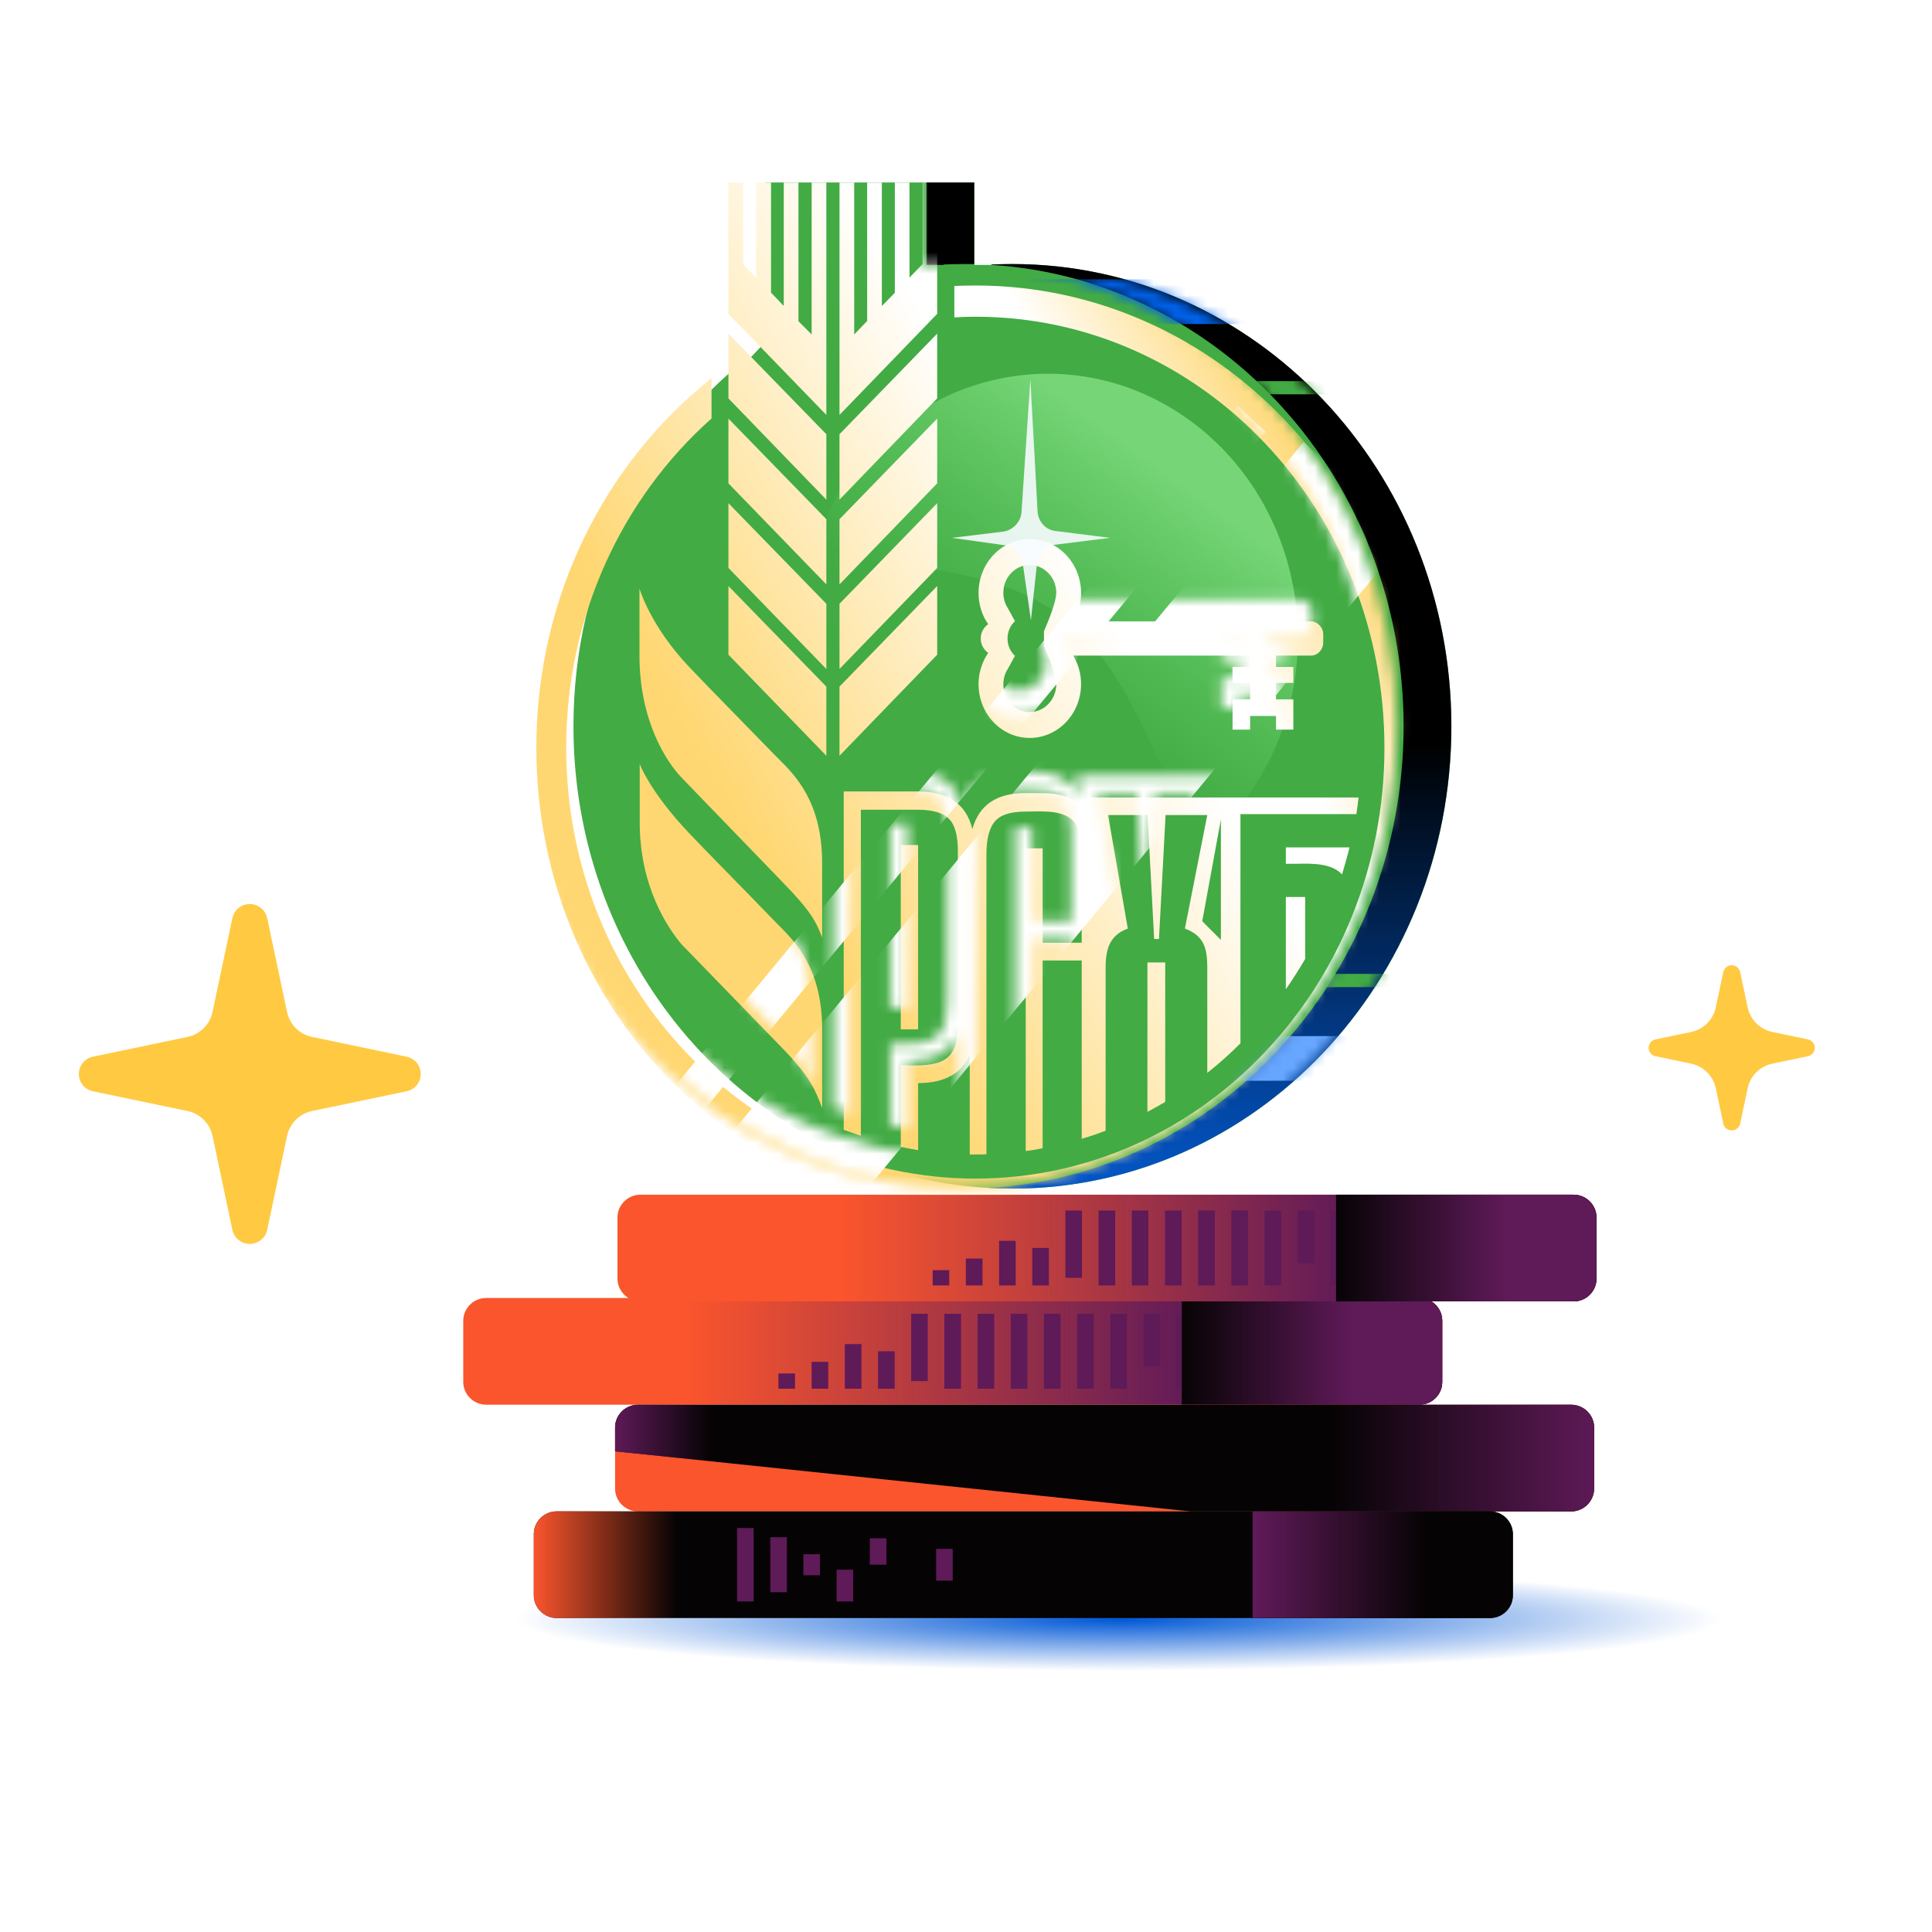
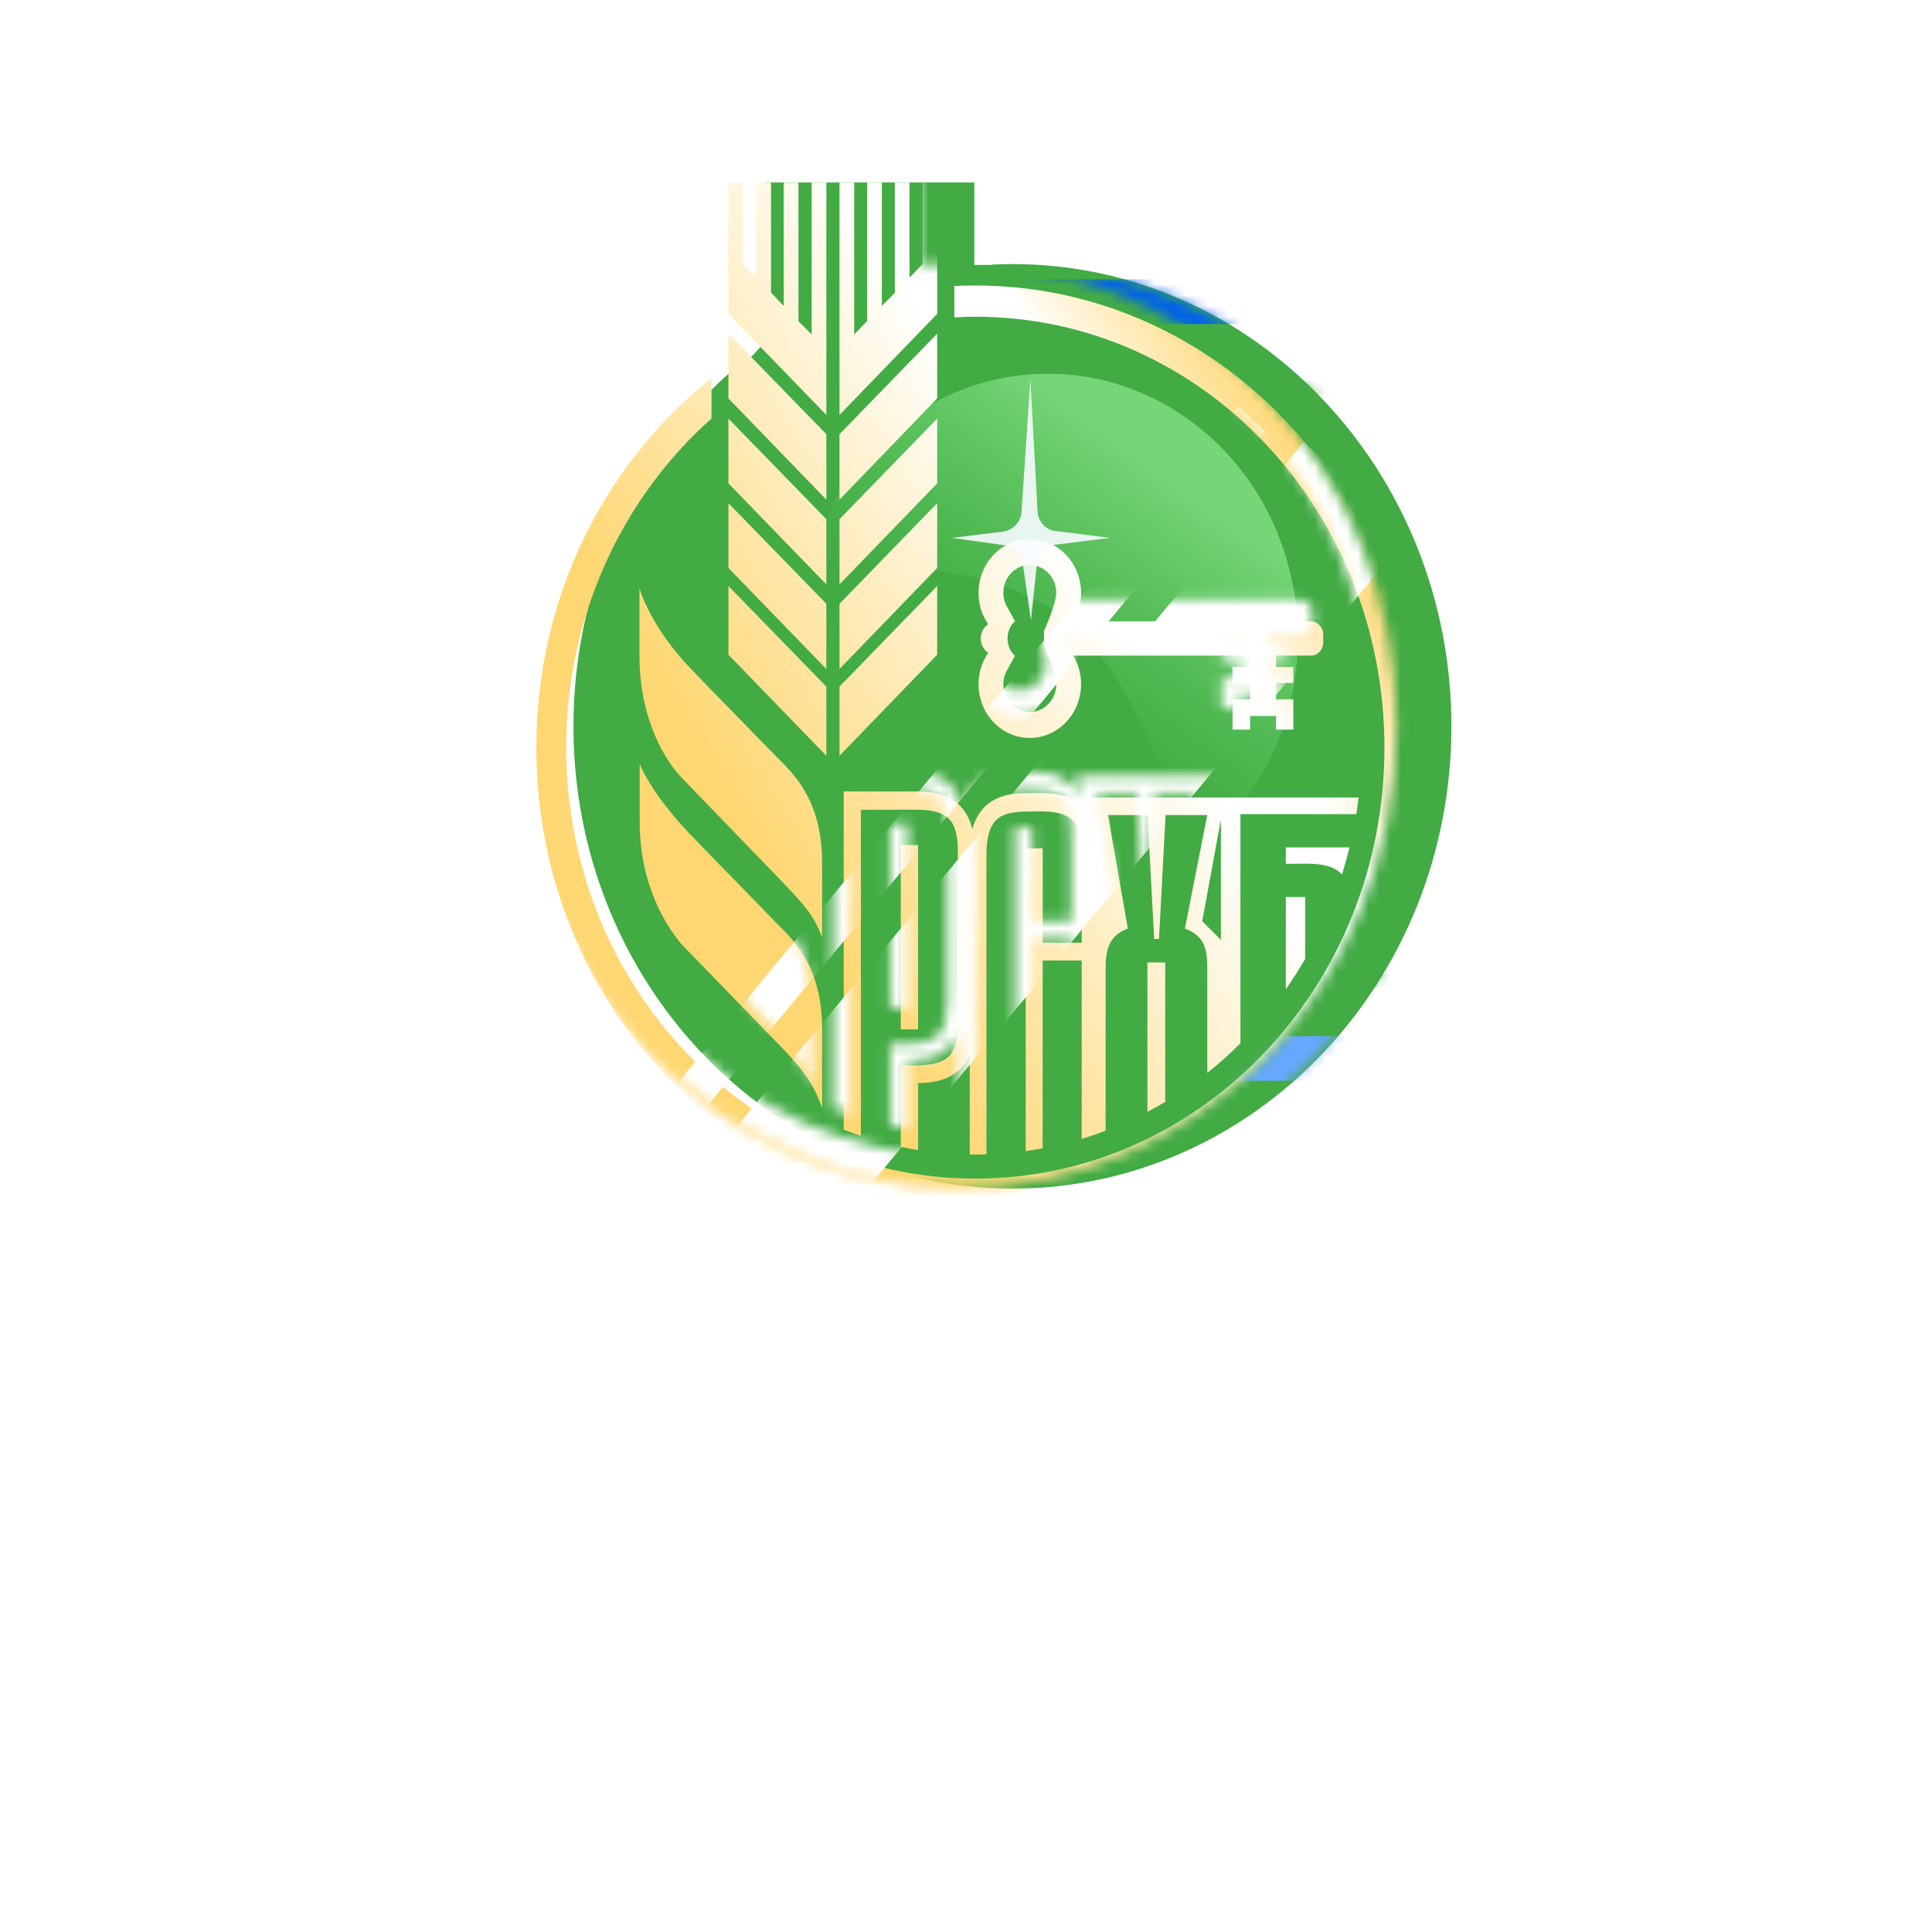
<svg xmlns="http://www.w3.org/2000/svg" width="180" height="180" viewBox="0 0 180 180" fill="none">
  <g clip-path="url(#clip0_31161_122378)">
    <rect width="180" height="180" fill="white" />
    <g clip-path="url(#clip1_31161_122378)">
      <g clip-path="url(#clip2_31161_122378)">
        <g filter="url(#filter0_f_31161_122378)">
          <path d="M169.371 150.663C169.371 150.33 168.926 149.996 168.064 149.68C160.11 147.59 134.828 146.08 104.875 146.08C68.524 146.08 39.043 148.328 39.043 151.085C39.043 151.418 39.488 151.752 40.35 152.068C48.332 154.158 73.586 155.668 103.539 155.668C139.89 155.668 169.371 153.42 169.371 150.663Z" fill="url(#paint0_radial_31161_122378)" />
        </g>
        <path d="M162.129 90.567C162.05 90.194 161.721 89.928 161.34 89.928V89.928C160.96 89.928 160.631 90.194 160.552 90.567L159.857 93.853C159.613 95.005 158.712 95.904 157.559 96.145L154.235 96.84C153.865 96.918 153.6 97.244 153.6 97.622V97.622C153.6 98.001 153.865 98.327 154.235 98.404L157.559 99.099C158.712 99.34 159.613 100.24 159.857 101.392L160.552 104.679C160.631 105.051 160.96 105.318 161.34 105.318V105.318C161.721 105.318 162.05 105.051 162.129 104.679L162.824 101.392C163.068 100.24 163.969 99.34 165.122 99.099L168.446 98.404C168.816 98.327 169.081 98.001 169.081 97.622V97.622C169.081 97.244 168.816 96.918 168.446 96.84L165.122 96.145C163.969 95.904 163.068 95.005 162.824 93.853L162.129 90.567Z" fill="#FFCA42" />
        <path d="M132.24 130.871L45.294 130.871C44.12 130.871 43.16 129.916 43.16 128.749L43.16 123.053C43.16 121.886 44.12 120.932 45.294 120.932L132.24 120.932C133.414 120.932 134.374 121.886 134.374 123.053L134.374 128.749C134.374 129.916 133.414 130.871 132.24 130.871Z" fill="#FA552D" />
        <path d="M132.24 130.871L45.294 130.871C44.12 130.871 43.16 129.916 43.16 128.749L43.16 123.053C43.16 121.886 44.12 120.932 45.294 120.932L132.24 120.932C133.414 120.932 134.374 121.886 134.374 123.053L134.374 128.749C134.374 129.916 133.414 130.871 132.24 130.871Z" fill="url(#paint1_linear_31161_122378)" />
        <path d="M74.072 127.962L72.524 127.962L72.524 129.384L74.072 129.384L74.072 127.962ZM77.166 126.881L75.619 126.881L75.619 129.384L77.166 129.384L77.166 126.881ZM80.261 125.226L78.713 125.226L78.713 129.384L80.261 129.384L80.261 125.226ZM83.355 125.894L81.808 125.894L81.808 129.384L83.355 129.384L83.355 125.894ZM86.439 122.404L84.892 122.404L84.892 128.673L86.439 128.673L86.439 122.404ZM89.534 122.404L87.986 122.404L87.986 129.384L89.534 129.384L89.534 122.404ZM92.628 122.404L91.081 122.404L91.081 129.384L92.628 129.384L92.628 122.404ZM95.723 122.404L94.175 122.404L94.175 129.384L95.723 129.384L95.723 122.404ZM98.807 122.404L97.259 122.404L97.259 129.384L98.807 129.384L98.807 122.404ZM101.901 122.404L100.354 122.404L100.354 129.384L101.901 129.384L101.901 122.404ZM104.996 122.404L103.448 122.404L103.448 129.384L104.996 129.384L104.996 122.404ZM108.09 122.404L106.543 122.404L106.543 127.305L108.09 127.305L108.09 122.404ZM111.174 122.404L109.627 122.404L109.627 129.384L111.174 129.384L111.174 122.404ZM114.269 122.404L112.721 122.404L112.721 129.384L114.269 129.384L114.269 122.404ZM117.363 122.404L115.816 122.404L115.816 129.384L117.363 129.384L117.363 122.404ZM120.458 122.404L118.91 122.404L118.91 129.384L120.458 129.384L120.458 122.404ZM123.542 122.404L121.994 122.404L121.994 129.384L123.542 129.384L123.542 122.404ZM126.636 122.404L125.089 122.404L125.089 129.384L126.636 129.384L126.636 122.404ZM129.731 122.404L128.183 122.404L128.183 129.384L129.731 129.384L129.731 122.404ZM132.825 122.404L131.278 122.404L131.278 129.384L132.825 129.384L132.825 122.404Z" fill="#5F1A58" />
        <path d="M132.239 130.871L110.107 130.871L110.107 120.932L132.228 120.932C133.402 120.932 134.362 121.886 134.362 123.053L134.362 128.749C134.373 129.916 133.412 130.871 132.239 130.871Z" fill="#050304" />
        <path d="M132.239 130.871L110.107 130.871L110.107 120.932L132.228 120.932C133.402 120.932 134.362 121.886 134.362 123.053L134.362 128.749C134.373 129.916 133.412 130.871 132.239 130.871Z" fill="url(#paint2_linear_31161_122378)" />
        <path d="M146.609 121.248L59.663 121.248C58.49 121.248 57.529 120.293 57.529 119.126L57.529 113.43C57.529 112.263 58.49 111.309 59.663 111.309L146.609 111.309C147.783 111.309 148.743 112.263 148.743 113.43L148.743 119.126C148.743 120.293 147.783 121.248 146.609 121.248Z" fill="#FA552D" />
        <path d="M146.609 121.248L59.663 121.248C58.49 121.248 57.529 120.293 57.529 119.126L57.529 113.43C57.529 112.263 58.49 111.309 59.663 111.309L146.609 111.309C147.783 111.309 148.743 112.263 148.743 113.43L148.743 119.126C148.743 120.293 147.783 121.248 146.609 121.248Z" fill="url(#paint3_linear_31161_122378)" />
        <path d="M88.441 118.339L86.894 118.339L86.894 119.761L88.441 119.761L88.441 118.339ZM91.535 117.257L89.988 117.257L89.988 119.761L91.535 119.761L91.535 117.257ZM94.63 115.603L93.083 115.603L93.083 119.761L94.63 119.761L94.63 115.603ZM97.724 116.271L96.177 116.271L96.177 119.761L97.724 119.761L97.724 116.271ZM100.808 112.781L99.261 112.781L99.261 119.05L100.808 119.05L100.808 112.781ZM103.903 112.781L102.356 112.781L102.356 119.761L103.903 119.761L103.903 112.781ZM106.997 112.781L105.45 112.781L105.45 119.761L106.997 119.761L106.997 112.781ZM110.092 112.781L108.545 112.781L108.545 119.761L110.092 119.761L110.092 112.781ZM113.176 112.781L111.628 112.781L111.628 119.761L113.176 119.761L113.176 112.781ZM116.27 112.781L114.723 112.781L114.723 119.761L116.27 119.761L116.27 112.781ZM119.365 112.781L117.818 112.781L117.818 119.761L119.365 119.761L119.365 112.781ZM122.459 112.781L120.912 112.781L120.912 117.682L122.459 117.682L122.459 112.781ZM125.543 112.781L123.996 112.781L123.996 119.761L125.543 119.761L125.543 112.781ZM128.638 112.781L127.09 112.781L127.09 119.761L128.638 119.761L128.638 112.781ZM131.732 112.781L130.185 112.781L130.185 119.761L131.732 119.761L131.732 112.781ZM134.827 112.781L133.28 112.781L133.28 119.761L134.827 119.761L134.827 112.781ZM137.911 112.781L136.363 112.781L136.363 119.761L137.911 119.761L137.911 112.781ZM141.005 112.781L139.458 112.781L139.458 119.761L141.005 119.761L141.005 112.781ZM144.1 112.781L142.552 112.781L142.552 119.761L144.1 119.761L144.1 112.781ZM147.194 112.781L145.647 112.781L145.647 119.761L147.194 119.761L147.194 112.781Z" fill="#5F1A58" />
        <path d="M146.608 121.248L124.477 121.248L124.477 111.309L146.597 111.309C147.771 111.309 148.731 112.263 148.731 113.43L148.731 119.126C148.742 120.293 147.782 121.248 146.608 121.248Z" fill="#050304" />
        <path d="M146.608 121.248L124.477 121.248L124.477 111.309L146.597 111.309C147.771 111.309 148.731 112.263 148.731 113.43L148.731 119.126C148.742 120.293 147.782 121.248 146.608 121.248Z" fill="url(#paint4_linear_31161_122378)" />
        <path d="M146.375 140.816L59.44 140.816C58.266 140.816 57.306 139.861 57.306 138.694L57.306 132.998C57.306 131.832 58.266 130.877 59.44 130.877L146.386 130.877C147.559 130.877 148.52 131.832 148.52 132.998L148.52 138.694C148.509 139.861 147.559 140.816 146.375 140.816Z" fill="#FA552D" />
        <path d="M146.375 140.816L110.937 140.816L57.306 135.215L57.306 132.998C57.306 131.832 58.266 130.877 59.44 130.877L146.386 130.877C147.559 130.877 148.52 131.832 148.52 132.998L148.52 138.694C148.509 139.861 147.559 140.816 146.375 140.816Z" fill="#050304" />
        <path d="M146.375 140.816L110.937 140.816L57.306 135.215L57.306 132.998C57.306 131.832 58.266 130.877 59.44 130.877L146.386 130.877C147.559 130.877 148.52 131.832 148.52 132.998L148.52 138.694C148.509 139.861 147.559 140.816 146.375 140.816Z" fill="url(#paint5_linear_31161_122378)" />
-         <path d="M146.375 140.816L110.937 140.816L57.306 135.215L57.306 132.998C57.306 131.832 58.266 130.877 59.44 130.877L146.386 130.877C147.559 130.877 148.52 131.832 148.52 132.998L148.52 138.694C148.509 139.861 147.559 140.816 146.375 140.816Z" fill="url(#paint6_linear_31161_122378)" />
+         <path d="M146.375 140.816L110.937 140.816L57.306 135.215L57.306 132.998L146.386 130.877C147.559 130.877 148.52 131.832 148.52 132.998L148.52 138.694C148.509 139.861 147.559 140.816 146.375 140.816Z" fill="url(#paint6_linear_31161_122378)" />
        <path d="M138.815 150.748L51.87 150.748C50.696 150.748 49.735 149.793 49.735 148.626L49.735 142.93C49.735 141.763 50.696 140.809 51.87 140.809L138.815 140.809C139.989 140.809 140.949 141.763 140.949 142.93L140.949 148.626C140.949 149.804 139.989 150.748 138.815 150.748Z" fill="#050304" />
        <path d="M138.815 150.748L51.87 150.748C50.696 150.748 49.735 149.793 49.735 148.626L49.735 142.93C49.735 141.763 50.696 140.809 51.87 140.809L138.815 140.809C139.989 140.809 140.949 141.763 140.949 142.93L140.949 148.626C140.949 149.804 139.989 150.748 138.815 150.748Z" fill="url(#paint7_linear_31161_122378)" />
        <path d="M138.818 150.748L116.697 150.748L116.697 140.809L138.818 140.809C139.992 140.809 140.952 141.763 140.952 142.93L140.952 148.626C140.952 149.803 139.992 150.748 138.818 150.748Z" fill="#050304" />
        <path d="M138.818 150.748L116.697 150.748L116.697 140.809L138.818 140.809C139.992 140.809 140.952 141.763 140.952 142.93L140.952 148.626C140.952 149.803 139.992 150.748 138.818 150.748Z" fill="url(#paint8_linear_31161_122378)" />
        <path d="M70.218 142.363L68.671 142.363L68.671 149.205L70.218 149.205L70.218 142.363ZM73.313 143.222L71.765 143.222L71.765 148.346L73.313 148.346L73.313 143.222ZM76.397 144.803L74.849 144.803L74.849 146.765L76.397 146.765L76.397 144.803ZM79.491 146.246L77.944 146.246L77.944 149.205L79.491 149.205L79.491 146.246ZM82.586 143.318L81.038 143.318L81.038 145.779L82.586 145.779L82.586 143.318ZM88.764 144.304L87.217 144.304L87.217 147.264L88.764 147.264L88.764 144.304Z" fill="#5F1A58" />
        <path d="M24.894 85.541C24.732 84.775 24.055 84.227 23.272 84.227V84.227C22.489 84.227 21.812 84.775 21.65 85.541L19.799 94.29C19.553 95.454 18.642 96.362 17.478 96.605L8.651 98.451C7.889 98.61 7.344 99.281 7.344 100.06V100.06C7.344 100.838 7.889 101.51 8.651 101.669L17.478 103.514C18.642 103.758 19.553 104.666 19.799 105.83L21.65 114.58C21.812 115.346 22.489 115.894 23.272 115.894V115.894C24.055 115.894 24.732 115.346 24.894 114.58L26.745 105.83C26.991 104.666 27.902 103.758 29.066 103.514L37.893 101.669C38.654 101.51 39.2 100.838 39.2 100.06V100.06C39.2 99.281 38.654 98.61 37.893 98.451L29.066 96.605C27.902 96.362 26.991 95.454 26.745 94.29L24.894 85.541Z" fill="#FFCA42" />
      </g>
      <path fill-rule="evenodd" clip-rule="evenodd" d="M80.445 13.156V13.004H79.075V13.156H77.847V13.004H76.477V13.156H75.29V13.004H73.899V13.156H72.693V13.004H71.322V27.245L71.391 27.316V29.157L71.322 29.087V31.842L69.749 33.502V33.243C59.829 41.106 53.427 53.603 53.427 67.672C53.427 91.458 71.734 110.741 94.336 110.741C116.918 110.741 135.225 91.458 135.225 67.672C135.225 43.886 116.918 24.603 94.336 24.603C93.681 24.603 93.027 24.624 92.373 24.646V24.684H90.774V13.004H89.404V13.156H88.197V13.004H86.826V13.156H85.619V13.004H84.249V13.156H83.042V13.004H81.672V13.156H80.445Z" fill="#42AB44" />
      <g opacity="0.5" filter="url(#filter1_f_31161_122378)">
        <path d="M116.509 73.81C108.972 84.817 109.385 65.417 98.954 57.464C88.523 49.511 71.197 56.016 78.734 45.009C86.272 34.003 100.838 31.527 111.269 39.48C121.7 47.434 124.046 62.803 116.509 73.81Z" fill="url(#paint9_linear_31161_122378)" />
      </g>
-       <path fill-rule="evenodd" clip-rule="evenodd" d="M74.621 13.153V13H73.895V13.153H74.621ZM72.024 13H71.317V13.153H72.024V13ZM92.104 110.674C92.841 110.716 93.583 110.737 94.329 110.737C116.911 110.737 135.218 91.454 135.218 67.668C135.218 43.882 116.911 24.599 94.329 24.599C93.674 24.599 93.02 24.62 92.365 24.642V24.677C113.79 26.03 130.77 44.761 130.77 67.668C130.77 90.668 113.652 109.458 92.104 110.674ZM90.767 24.609V13H89.397V13.153H88.19V13H86.819V13.153H86.319V24.68H87.917V24.642C88.572 24.62 89.226 24.599 89.881 24.599C90.177 24.599 90.472 24.602 90.767 24.609ZM84.948 13H84.242V13.153H84.948V13ZM82.371 13.153V13H81.665V13.153H82.371ZM79.794 13H79.07V13.153H79.794V13ZM77.216 13H76.472V13.153H77.216V13Z" fill="url(#paint10_linear_31161_122378)" />
      <mask id="mask0_31161_122378" style="mask-type:alpha" maskUnits="userSpaceOnUse" x="71" y="13" width="64" height="98">
        <path fill-rule="evenodd" clip-rule="evenodd" d="M74.346 13.16V13H73.619V13.16H74.346ZM71.748 13H71.042V13.16H71.748V13ZM91.829 110.674C92.565 110.716 93.307 110.737 94.054 110.737C116.635 110.737 134.943 91.454 134.943 67.668C134.943 43.882 116.635 24.599 94.054 24.599C93.399 24.599 92.745 24.62 92.09 24.642V24.677C113.515 26.03 130.494 44.761 130.494 67.668C130.494 90.668 113.377 109.458 91.829 110.674ZM90.492 24.609V13H89.121V13.16H87.914V13H86.544V13.16H86.043V24.687H87.642V24.642C88.296 24.62 88.951 24.599 89.605 24.599C89.902 24.599 90.197 24.602 90.492 24.609ZM84.673 13H83.967V13.16H84.673V13ZM82.096 13.16V13H81.389V13.16H82.096ZM79.518 13H78.794V13.16H79.518V13ZM76.941 13H76.197V13.16H76.941V13Z" fill="url(#paint11_linear_31161_122378)" />
      </mask>
      <g mask="url(#mask0_31161_122378)">
        <rect x="87.606" y="90.734" width="67.728" height="1.237" fill="#42AB44" />
        <rect x="80.093" y="96.531" width="67.728" height="4.163" fill="#67A7FF" />
        <rect x="87.606" y="35.51" width="67.728" height="1.227" fill="#42AB44" />
        <rect x="80.093" y="26.025" width="67.728" height="4.163" fill="#0062EA" />
      </g>
      <mask id="mask1_31161_122378" style="mask-type:alpha" maskUnits="userSpaceOnUse" x="48" y="13" width="83" height="98">
        <path fill-rule="evenodd" clip-rule="evenodd" d="M75.333 13.153V13H73.963V13.153H72.735V13H71.365V13.153H70.178V13H68.787V13.153H67.581V13H66.21V27.241L66.276 27.31V29.151L66.21 29.083V31.836L64.635 33.498V33.239C54.715 41.103 48.312 53.599 48.312 67.668C48.312 91.454 66.619 110.737 89.222 110.737C111.804 110.737 130.111 91.454 130.111 67.668C130.111 43.882 111.804 24.599 89.222 24.599C88.567 24.599 87.913 24.62 87.258 24.642V24.68H85.66V13H84.289V13.153H83.082V13H81.712V13.153H80.505V13H79.135V13.153H77.928V13H76.558V13.153H75.333Z" fill="#42AB44" />
      </mask>
      <g mask="url(#mask1_31161_122378)">
        <g filter="url(#filter2_d_31161_122378)">
          <path fill-rule="evenodd" clip-rule="evenodd" d="M74.619 29.159L73.391 27.931V13H72.021V26.509L70.835 25.259V13H69.444V23.859L68.237 22.609V13H66.866V27.241L75.989 36.657V13H74.619V29.159ZM77.214 44.553L86.316 35.116V29.083L77.214 38.455V44.553ZM77.214 68.412L86.316 58.997V52.598L77.214 61.97V68.412ZM86.316 43.033L77.214 52.448V46.373L86.316 37V43.033ZM86.316 50.914L77.214 60.329V54.253L86.316 44.881V50.914ZM66.866 58.997L75.989 68.412V61.97L66.866 52.598V58.997ZM83.739 23.859L84.946 22.609V13H86.316V27.241L77.214 36.657V13H78.584V29.159L79.791 27.909V13H81.161V26.509L82.368 25.281V13H83.739V23.859ZM66.866 35.116L75.989 44.553V38.455L66.866 29.083V35.116ZM75.989 52.448L66.866 43.033V37L75.989 46.373V52.448ZM66.866 50.914L75.989 60.329V54.253L66.866 44.881V50.914ZM99.945 55.893H121.136C121.75 55.893 122.282 56.453 122.282 57.1V57.854C122.282 58.522 121.77 59.082 121.136 59.082H117.884V60.138H119.5V61.624H117.884V63.154H119.5V65.976H117.884V64.705H115.47V65.976H113.834V63.154H115.47V61.624H113.834V60.138H115.47V59.082H102.993H98.984C99.454 59.836 99.72 60.763 99.72 61.732C99.72 64.511 97.573 66.752 94.934 66.752C92.295 66.752 90.168 64.511 90.168 61.732C90.168 60.655 90.516 59.642 91.068 58.823C90.659 58.543 90.373 58.048 90.373 57.488C90.373 56.927 90.659 56.432 91.068 56.152C90.495 55.333 90.168 54.342 90.168 53.243C90.168 50.485 92.295 48.223 94.934 48.223C97.573 48.223 99.72 50.464 99.72 53.243C99.72 54.213 99.454 55.117 98.984 55.893H99.945ZM94.934 64.339C96.304 64.339 97.409 63.175 97.409 61.754C97.409 60.915 96.673 59.152 96.381 58.451L96.381 58.451C96.305 58.27 96.259 58.16 96.263 58.155V56.798C96.263 56.798 97.409 54.277 97.409 53.222C97.409 51.8 96.284 50.636 94.934 50.636C93.584 50.636 92.479 51.8 92.479 53.222C92.479 53.76 92.623 54.234 92.888 54.644L93.564 55.872C93.134 56.26 92.868 56.841 92.868 57.488C92.868 58.134 93.134 58.716 93.564 59.103L92.888 60.331C92.623 60.741 92.479 61.236 92.479 61.754C92.479 63.175 93.584 64.339 94.934 64.339ZM58.578 52.828V59.098C58.578 65.088 61.053 68.944 62.484 70.431C63.323 71.293 71.791 80.061 71.914 80.191C74.553 82.905 75.003 83.81 75.596 85.34V78.402C75.596 72.727 73.097 70.246 71.5 68.66L71.5 68.66L71.499 68.659C71.356 68.517 71.221 68.383 71.096 68.255C69.75 66.87 68.572 65.664 67.522 64.59C65.794 62.823 64.417 61.413 63.221 60.154C59.559 56.297 58.578 52.828 58.578 52.828ZM66.782 79.315L66.783 79.316L66.784 79.317L66.785 79.317C68.013 80.573 69.427 82.018 71.098 83.747C71.231 83.885 71.376 84.03 71.529 84.183L71.529 84.184L71.529 84.184C73.115 85.771 75.598 88.256 75.598 93.895V101.22L75.544 101.081C74.975 99.611 74.474 98.315 71.916 95.683C71.814 95.575 63.325 86.828 62.487 85.966C61.178 84.394 58.6 80.58 58.6 74.59V69.182C58.6 69.182 59.562 71.79 63.223 75.646C64.243 76.72 65.395 77.897 66.782 79.315ZM89.878 24.599C89.224 24.599 88.569 24.62 87.915 24.642V27.572C88.549 27.529 89.203 27.508 89.878 27.508C110.926 27.508 127.985 45.476 127.985 67.668C127.985 89.838 110.926 107.807 89.878 107.807C68.83 107.807 51.751 89.838 51.751 67.668C51.751 55.366 57.007 44.356 65.291 36.988V33.239C55.371 41.103 48.969 53.599 48.969 67.668C48.969 91.454 67.276 110.737 89.878 110.737C112.46 110.737 130.767 91.454 130.767 67.668C130.767 43.882 112.46 24.599 89.878 24.599ZM120.598 87.347C120.026 88.316 119.432 89.264 118.798 90.169V81.572H120.598V87.347ZM124.035 79.47L124.04 79.453C124.283 78.619 124.527 77.784 124.73 76.949H118.798V78.479H119.698C121.273 78.436 123.053 78.414 124.035 79.47ZM82.922 76.73H84.538V93.902H82.922V76.73ZM79.223 73.44H84.541C85.912 73.44 86.873 73.742 87.425 74.302C87.978 74.862 88.244 75.874 88.244 77.318V93.369C88.244 94.813 87.998 95.826 87.425 96.386C86.587 97.269 85.032 97.269 83.743 97.269C83.457 97.248 83.171 97.248 82.925 97.248V104.853C83.457 104.961 83.989 105.068 84.541 105.155V98.907C86.996 98.907 88.591 98.023 89.348 96.257V105.564H89.88C90.228 105.564 90.555 105.564 90.903 105.543V77.598C90.903 76.112 91.189 75.077 91.721 74.496C92.253 73.892 93.214 73.612 94.564 73.612C94.749 73.612 94.946 73.609 95.151 73.604H95.152C96.464 73.578 98.101 73.546 99.003 74.496C99.534 75.077 99.78 76.133 99.78 77.598V85.829H96.139V77.038H94.564V105.241C95.096 105.176 95.607 105.09 96.139 104.982V87.488H99.78V104.099C100.537 103.883 101.273 103.625 102.009 103.345V88.134C102.009 86.41 102.398 85.118 104.075 84.514L102.234 73.936H105.916L106.53 85.484H106.98L107.594 73.936H111.48L109.394 84.514C111.132 85.161 111.48 86.281 111.48 88.134V97.959C112.564 97.097 113.587 96.192 114.569 95.201V73.849H125.369C125.451 73.332 125.512 72.837 125.573 72.298H100.291L100.639 74.216C99.841 72.665 98.328 71.889 96.098 71.889H94.523C91.844 71.889 90.207 73.009 89.594 75.25C89.021 72.901 87.323 71.738 84.521 71.738H77.607V103.259C78.139 103.453 78.671 103.646 79.203 103.819V73.44H79.223ZM112.748 85.57L111.01 83.825L112.748 74.345V85.57ZM106.244 101.404C106.13 101.465 106.016 101.527 105.903 101.589V87.671H107.56V100.662C107.137 100.919 106.688 101.163 106.244 101.404Z" fill="url(#paint12_linear_31161_122378)" />
        </g>
        <mask id="mask2_31161_122378" style="mask-type:alpha" maskUnits="userSpaceOnUse" x="48" y="13" width="83" height="98">
          <path fill-rule="evenodd" clip-rule="evenodd" d="M74.625 29.159L73.397 27.931V13H72.027V26.509L70.841 25.259V13H69.45V23.859L68.243 22.609V13H66.872V27.241L75.995 36.657V13H74.625V29.159ZM77.22 44.553L86.322 35.116V29.083L77.22 38.455V44.553ZM77.22 68.412L86.322 58.997V52.598L77.22 61.97V68.412ZM86.322 43.033L77.22 52.448V46.373L86.322 37V43.033ZM86.322 50.914L77.22 60.329V54.253L86.322 44.881V50.914ZM66.872 58.997L75.995 68.412V61.97L66.872 52.598V58.997ZM83.745 23.859L84.951 22.609V13H86.322V27.241L77.22 36.657V13H78.59V29.159L79.797 27.909V13H81.167V26.509L82.374 25.281V13H83.745V23.859ZM66.872 35.116L75.995 44.553V38.455L66.872 29.083V35.116ZM75.995 52.448L66.872 43.033V37L75.995 46.373V52.448ZM66.872 50.914L75.995 60.329V54.253L66.872 44.881V50.914ZM99.951 55.893H121.142C121.756 55.893 122.288 56.453 122.288 57.1V57.854C122.288 58.522 121.776 59.082 121.142 59.082H117.89V60.138H119.506V61.624H117.89V63.154H119.506V65.976H117.89V64.705H115.476V65.976H113.84V63.154H115.476V61.624H113.84V60.138H115.476V59.082H102.999H98.99C99.46 59.836 99.726 60.763 99.726 61.732C99.726 64.511 97.578 66.752 94.94 66.752C92.301 66.752 90.174 64.511 90.174 61.732C90.174 60.655 90.522 59.642 91.074 58.823C90.665 58.543 90.378 58.048 90.378 57.488C90.378 56.927 90.665 56.432 91.074 56.152C90.501 55.333 90.174 54.342 90.174 53.243C90.174 50.485 92.301 48.223 94.94 48.223C97.578 48.223 99.726 50.464 99.726 53.243C99.726 54.213 99.46 55.117 98.99 55.893H99.951ZM94.94 64.339C96.31 64.339 97.415 63.175 97.415 61.754C97.415 60.915 96.679 59.152 96.387 58.451L96.387 58.451C96.311 58.27 96.265 58.16 96.269 58.155V56.798C96.269 56.798 97.415 54.277 97.415 53.222C97.415 51.8 96.29 50.636 94.94 50.636C93.59 50.636 92.485 51.8 92.485 53.222C92.485 53.76 92.628 54.234 92.894 54.644L93.569 55.872C93.14 56.26 92.874 56.841 92.874 57.488C92.874 58.134 93.14 58.716 93.569 59.103L92.894 60.331C92.628 60.741 92.485 61.236 92.485 61.754C92.485 63.175 93.59 64.339 94.94 64.339ZM58.583 52.828V59.098C58.583 65.088 61.058 68.944 62.49 70.431C63.329 71.293 71.797 80.061 71.92 80.191C74.559 82.905 75.009 83.81 75.602 85.34V78.402C75.602 72.727 73.103 70.246 71.506 68.66L71.506 68.66L71.505 68.659C71.362 68.517 71.227 68.383 71.102 68.255C69.756 66.87 68.577 65.664 67.528 64.59C65.8 62.823 64.422 61.413 63.227 60.154C59.565 56.297 58.583 52.828 58.583 52.828ZM66.788 79.315L66.789 79.316L66.79 79.317L66.791 79.317C68.019 80.573 69.433 82.018 71.104 83.747C71.237 83.885 71.382 84.03 71.535 84.183L71.535 84.184L71.535 84.184C73.121 85.771 75.604 88.256 75.604 93.895V101.22L75.55 101.081C74.981 99.611 74.48 98.315 71.922 95.683C71.82 95.575 63.331 86.828 62.493 85.966C61.184 84.394 58.606 80.58 58.606 74.59V69.182C58.606 69.182 59.568 71.79 63.229 75.646C64.249 76.72 65.4 77.897 66.788 79.315ZM89.884 24.599C89.229 24.599 88.575 24.62 87.92 24.642V27.572C88.554 27.529 89.209 27.508 89.884 27.508C110.932 27.508 127.991 45.476 127.991 67.668C127.991 89.838 110.932 107.807 89.884 107.807C68.836 107.807 51.756 89.838 51.756 67.668C51.756 55.366 57.013 44.356 65.297 36.988V33.239C55.377 41.103 48.975 53.599 48.975 67.668C48.975 91.454 67.281 110.737 89.884 110.737C112.466 110.737 130.773 91.454 130.773 67.668C130.773 43.882 112.466 24.599 89.884 24.599ZM120.604 87.347C120.032 88.316 119.438 89.264 118.804 90.169V81.572H120.604V87.347ZM124.041 79.47L124.046 79.453C124.289 78.619 124.533 77.784 124.736 76.949H118.804V78.479H119.704C121.279 78.436 123.059 78.414 124.041 79.47ZM82.928 76.73H84.544V93.902H82.928V76.73ZM79.229 73.44H84.547C85.918 73.44 86.879 73.742 87.431 74.302C87.984 74.862 88.249 75.874 88.249 77.318V93.369C88.249 94.813 88.004 95.826 87.431 96.386C86.593 97.269 85.038 97.269 83.749 97.269C83.463 97.248 83.177 97.248 82.931 97.248V104.853C83.463 104.961 83.995 105.068 84.547 105.155V98.907C87.002 98.907 88.597 98.023 89.354 96.257V105.564H89.886C90.234 105.564 90.561 105.564 90.909 105.543V77.598C90.909 76.112 91.195 75.077 91.727 74.496C92.258 73.892 93.22 73.612 94.57 73.612C94.755 73.612 94.952 73.609 95.157 73.604H95.157C96.47 73.578 98.106 73.546 99.009 74.496C99.54 75.077 99.786 76.133 99.786 77.598V85.829H96.145V77.038H94.57V105.241C95.102 105.176 95.613 105.09 96.145 104.982V87.488H99.786V104.099C100.543 103.883 101.279 103.625 102.015 103.345V88.134C102.015 86.41 102.404 85.118 104.081 84.514L102.24 73.936H105.922L106.536 85.484H106.986L107.599 73.936H111.486L109.4 84.514C111.138 85.161 111.486 86.281 111.486 88.134V97.959C112.57 97.097 113.593 96.192 114.574 95.201V73.849H125.375C125.456 73.332 125.518 72.837 125.579 72.298H100.297L100.645 74.216C99.847 72.665 98.334 71.889 96.104 71.889H94.529C91.849 71.889 90.213 73.009 89.599 75.25C89.027 72.901 87.329 71.738 84.527 71.738H77.613V103.259C78.145 103.453 78.677 103.646 79.208 103.819V73.44H79.229ZM112.754 85.57L111.015 83.825L112.754 74.345V85.57ZM106.248 101.404C106.134 101.465 106.02 101.527 105.907 101.589V87.671H107.564V100.662C107.141 100.919 106.692 101.163 106.248 101.404Z" fill="url(#paint13_linear_31161_122378)" />
        </mask>
        <g mask="url(#mask2_31161_122378)">
          <rect width="3.554" height="161.013" transform="matrix(0.726 0.67 -0.646 0.78 115.335 37.846)" fill="white" />
          <rect width="13.235" height="161.013" transform="matrix(0.726 0.67 -0.646 0.78 121.468 41.172)" fill="white" />
        </g>
      </g>
      <path opacity="0.9" d="M88.686 50.111L93.68 50.809C94.504 50.917 95.122 51.615 95.277 52.42L96.049 57.789L96.615 52.474C96.718 51.561 97.387 50.863 98.263 50.756L103.411 50.111L98.314 49.467C97.387 49.36 96.718 48.554 96.667 47.642L95.997 35.347L95.174 47.696C95.122 48.608 94.401 49.36 93.526 49.521L88.686 50.111Z" fill="#F7FCFF" />
    </g>
  </g>
  <defs>
    <filter id="filter0_f_31161_122378" x="34.043" y="141.08" width="140.328" height="19.588" filterUnits="userSpaceOnUse" color-interpolation-filters="sRGB">
      <feFlood flood-opacity="0" result="BackgroundImageFix" />
      <feBlend mode="normal" in="SourceGraphic" in2="BackgroundImageFix" result="shape" />
      <feGaussianBlur stdDeviation="2.5" result="effect1_foregroundBlur_31161_122378" />
    </filter>
    <filter id="filter1_f_31161_122378" x="72.89" y="30.82" width="52.036" height="50.289" filterUnits="userSpaceOnUse" color-interpolation-filters="sRGB">
      <feFlood flood-opacity="0" result="BackgroundImageFix" />
      <feBlend mode="normal" in="SourceGraphic" in2="BackgroundImageFix" result="shape" />
      <feGaussianBlur stdDeviation="2" result="effect1_foregroundBlur_31161_122378" />
    </filter>
    <filter id="filter2_d_31161_122378" x="48.969" y="13" width="83.798" height="100.736" filterUnits="userSpaceOnUse" color-interpolation-filters="sRGB">
      <feFlood flood-opacity="0" result="BackgroundImageFix" />
      <feColorMatrix in="SourceAlpha" type="matrix" values="0 0 0 0 0 0 0 0 0 0 0 0 0 0 0 0 0 0 127 0" result="hardAlpha" />
      <feOffset dx="1" dy="2" />
      <feGaussianBlur stdDeviation="0.5" />
      <feComposite in2="hardAlpha" operator="out" />
      <feColorMatrix type="matrix" values="0 0 0 0 0 0 0 0 0 0 0 0 0 0 0 0 0 0 0.25 0" />
      <feBlend mode="normal" in2="BackgroundImageFix" result="effect1_dropShadow_31161_122378" />
      <feBlend mode="normal" in="SourceGraphic" in2="effect1_dropShadow_31161_122378" result="shape" />
    </filter>
    <radialGradient id="paint0_radial_31161_122378" cx="0" cy="0" r="1" gradientUnits="userSpaceOnUse" gradientTransform="translate(104.207 150.874) rotate(90) scale(4.794 55.846)">
      <stop stop-color="#0057D6" />
      <stop offset="1" stop-color="#0057D6" stop-opacity="0" />
    </radialGradient>
    <linearGradient id="paint1_linear_31161_122378" x1="111.528" y1="130.871" x2="64.043" y2="130.871" gradientUnits="userSpaceOnUse">
      <stop stop-color="#5F1A58" />
      <stop offset="1" stop-color="#5F1A58" stop-opacity="0" />
    </linearGradient>
    <linearGradient id="paint2_linear_31161_122378" x1="125.991" y1="127.137" x2="109.926" y2="127.137" gradientUnits="userSpaceOnUse">
      <stop stop-color="#5F1A58" />
      <stop offset="1" stop-color="#5F1A58" stop-opacity="0" />
    </linearGradient>
    <linearGradient id="paint3_linear_31161_122378" x1="125.897" y1="121.248" x2="78.412" y2="121.248" gradientUnits="userSpaceOnUse">
      <stop stop-color="#5F1A58" />
      <stop offset="1" stop-color="#5F1A58" stop-opacity="0" />
    </linearGradient>
    <linearGradient id="paint4_linear_31161_122378" x1="140.36" y1="117.514" x2="124.295" y2="117.514" gradientUnits="userSpaceOnUse">
      <stop stop-color="#5F1A58" />
      <stop offset="1" stop-color="#5F1A58" stop-opacity="0" />
    </linearGradient>
    <linearGradient id="paint5_linear_31161_122378" x1="149" y1="140.816" x2="123.923" y2="140.816" gradientUnits="userSpaceOnUse">
      <stop stop-color="#5F1A58" />
      <stop offset="1" stop-color="#5F1A58" stop-opacity="0" />
    </linearGradient>
    <linearGradient id="paint6_linear_31161_122378" x1="57.231" y1="140.816" x2="66.301" y2="140.816" gradientUnits="userSpaceOnUse">
      <stop stop-color="#5F1A58" />
      <stop offset="1" stop-color="#5F1A58" stop-opacity="0" />
    </linearGradient>
    <linearGradient id="paint7_linear_31161_122378" x1="49.735" y1="146.229" x2="63.074" y2="146.229" gradientUnits="userSpaceOnUse">
      <stop stop-color="#FA552D" />
      <stop offset="1" stop-color="#FA552D" stop-opacity="0" />
    </linearGradient>
    <linearGradient id="paint8_linear_31161_122378" x1="116.964" y1="145.699" x2="132.97" y2="145.699" gradientUnits="userSpaceOnUse">
      <stop stop-color="#5F1A58" />
      <stop offset="1" stop-color="#5F1A58" stop-opacity="0" />
    </linearGradient>
    <linearGradient id="paint9_linear_31161_122378" x1="107.994" y1="43.357" x2="93.593" y2="63.12" gradientUnits="userSpaceOnUse">
      <stop stop-color="#A9FFAA" />
      <stop offset="1" stop-color="#7DEF7F" stop-opacity="0" />
    </linearGradient>
    <linearGradient id="paint10_linear_31161_122378" x1="103.269" y1="69.249" x2="103.266" y2="110.737" gradientUnits="userSpaceOnUse">
      <stop />
      <stop offset="1" stop-color="#0357CA" />
    </linearGradient>
    <linearGradient id="paint11_linear_31161_122378" x1="102.994" y1="69.249" x2="102.99" y2="110.737" gradientUnits="userSpaceOnUse">
      <stop />
      <stop offset="1" stop-color="#0357CA" />
    </linearGradient>
    <linearGradient id="paint12_linear_31161_122378" x1="121.938" y1="41.268" x2="67.992" y2="74.274" gradientUnits="userSpaceOnUse">
      <stop stop-color="#FFD772" />
      <stop offset="0.26" stop-color="white" />
      <stop offset="0.378" stop-color="white" />
      <stop offset="1" stop-color="#FFD772" />
    </linearGradient>
    <linearGradient id="paint13_linear_31161_122378" x1="121.944" y1="41.268" x2="67.998" y2="74.274" gradientUnits="userSpaceOnUse">
      <stop stop-color="#FFD772" />
      <stop offset="0.26" stop-color="white" />
      <stop offset="0.378" stop-color="white" />
      <stop offset="1" stop-color="#FFD772" />
    </linearGradient>
    <clipPath id="clip0_31161_122378">
      <rect width="180" height="180" fill="white" />
    </clipPath>
    <clipPath id="clip1_31161_122378">
      <rect width="181" height="153" fill="white" transform="translate(0 17)" />
    </clipPath>
    <clipPath id="clip2_31161_122378">
-       <rect width="180.668" height="179.592" fill="white" transform="translate(0.174 -9.846)" />
-     </clipPath>
+       </clipPath>
  </defs>
</svg>